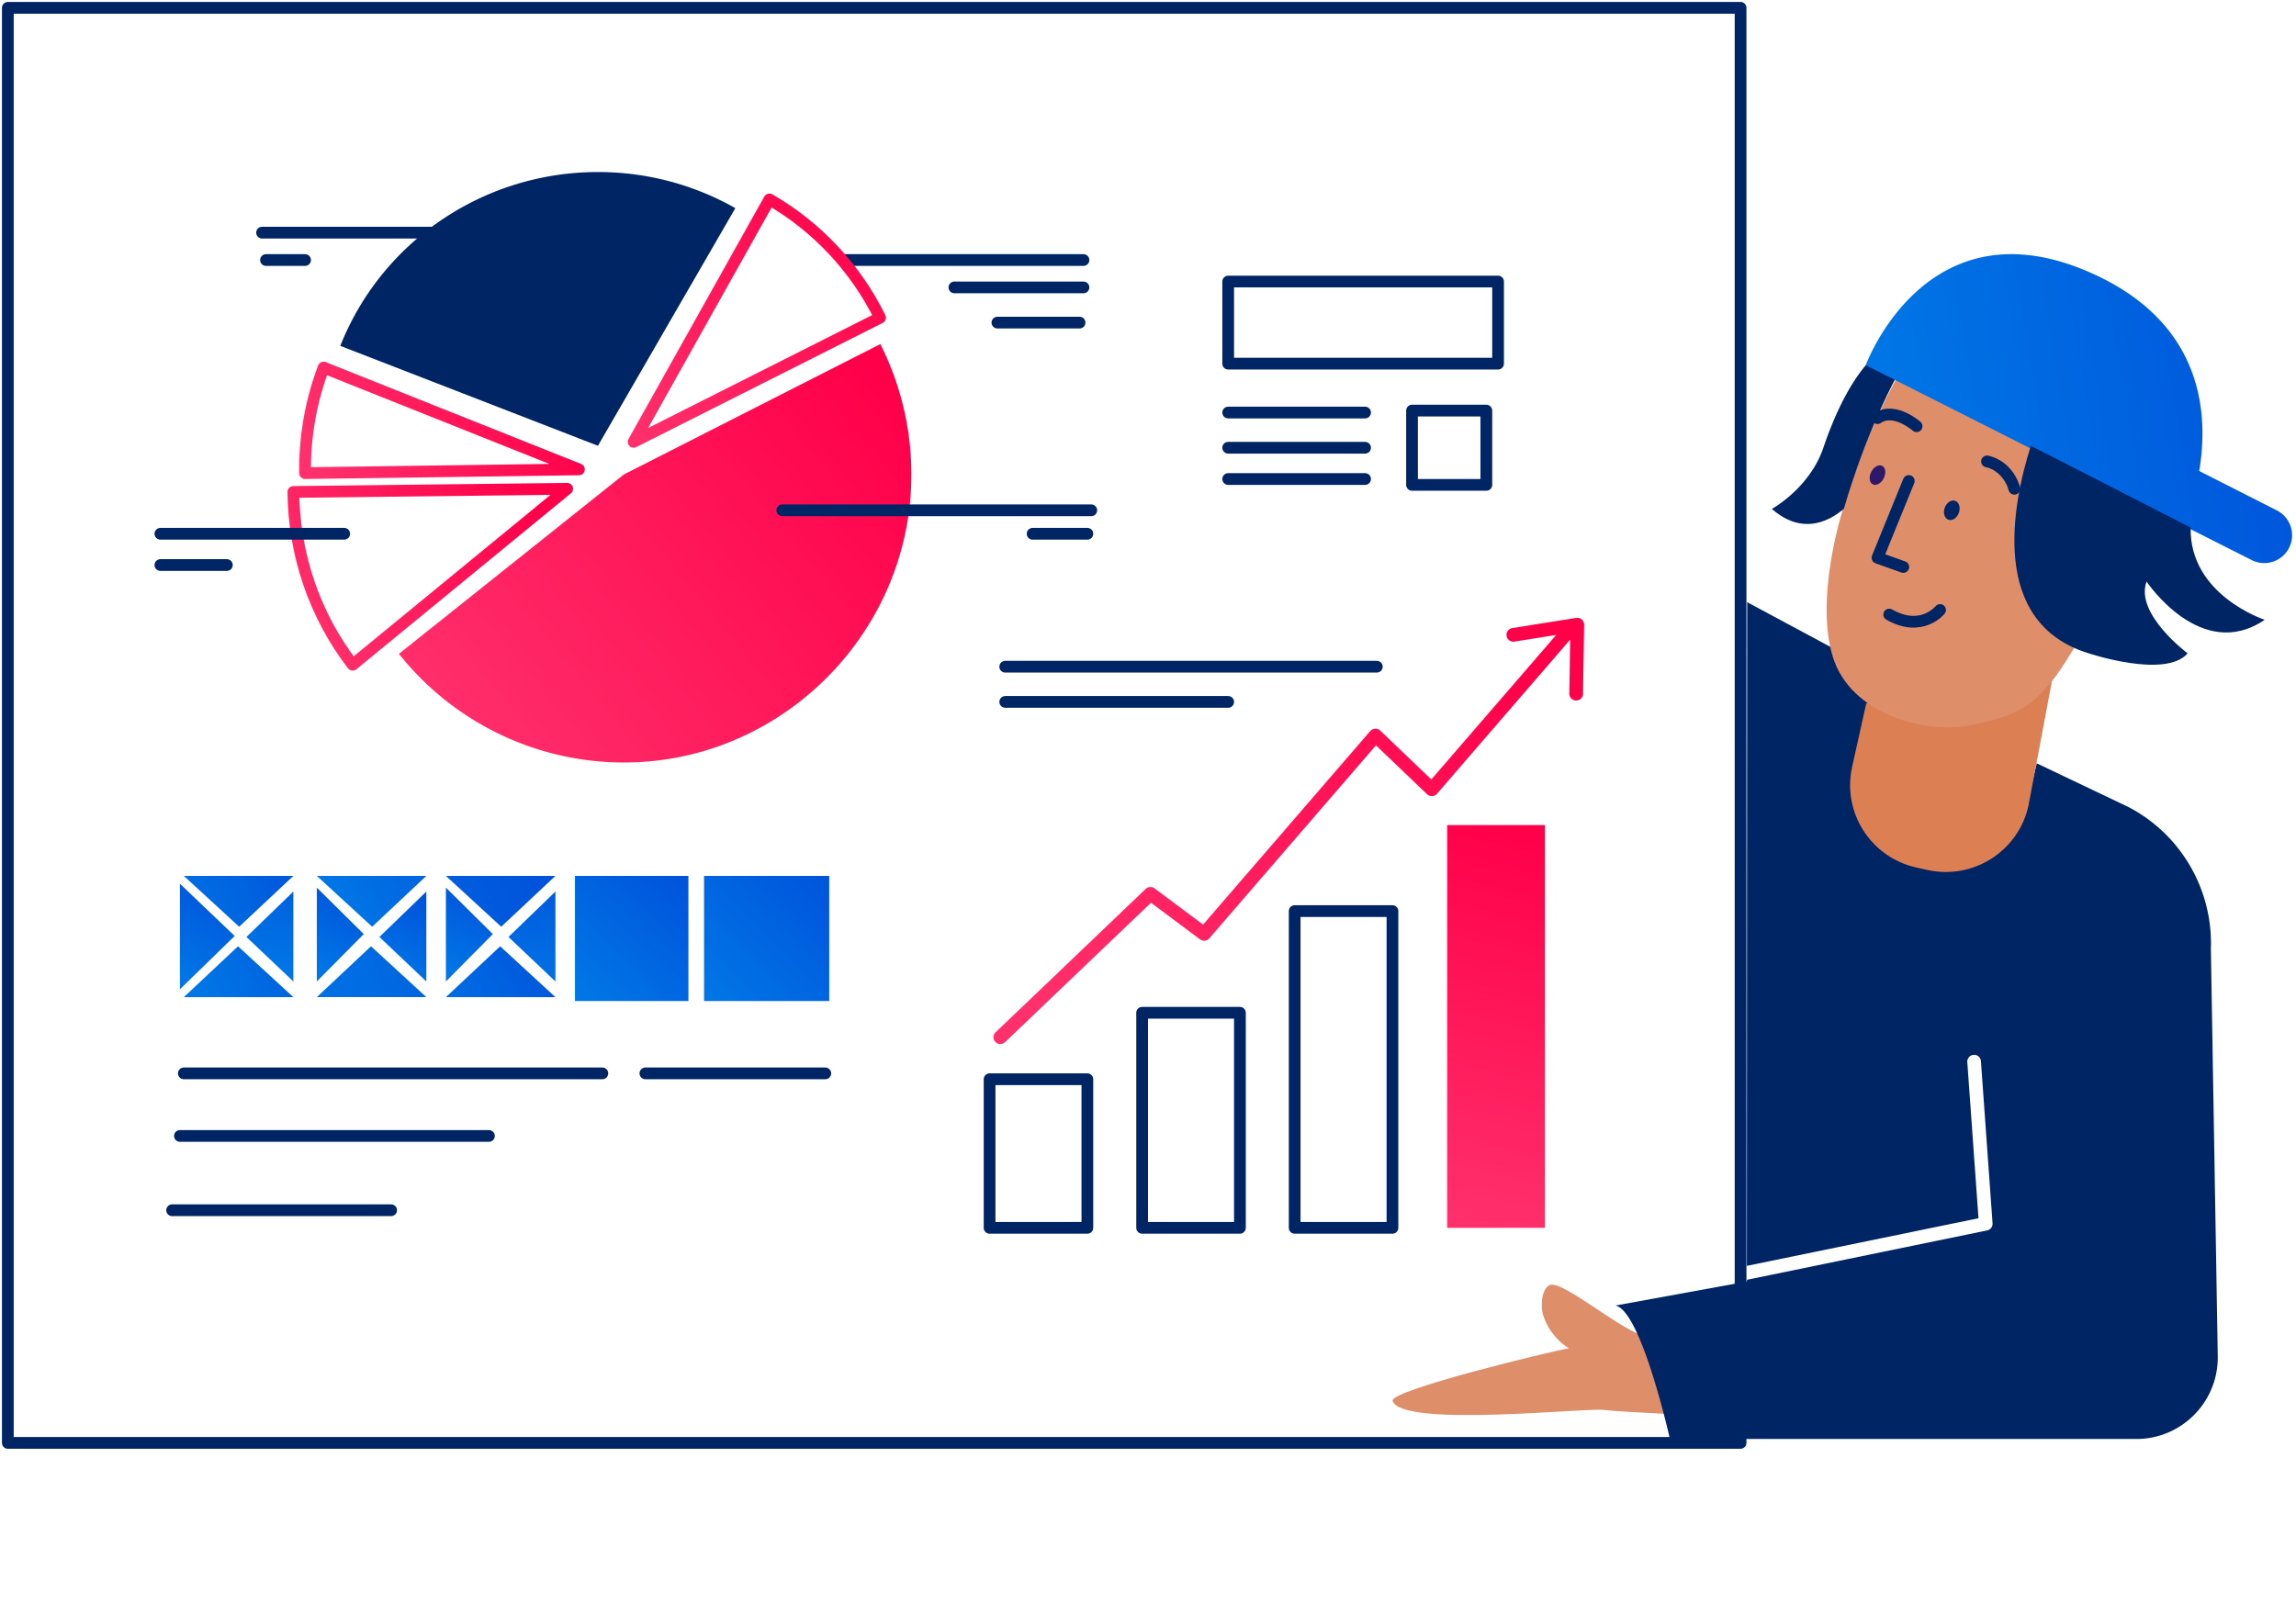
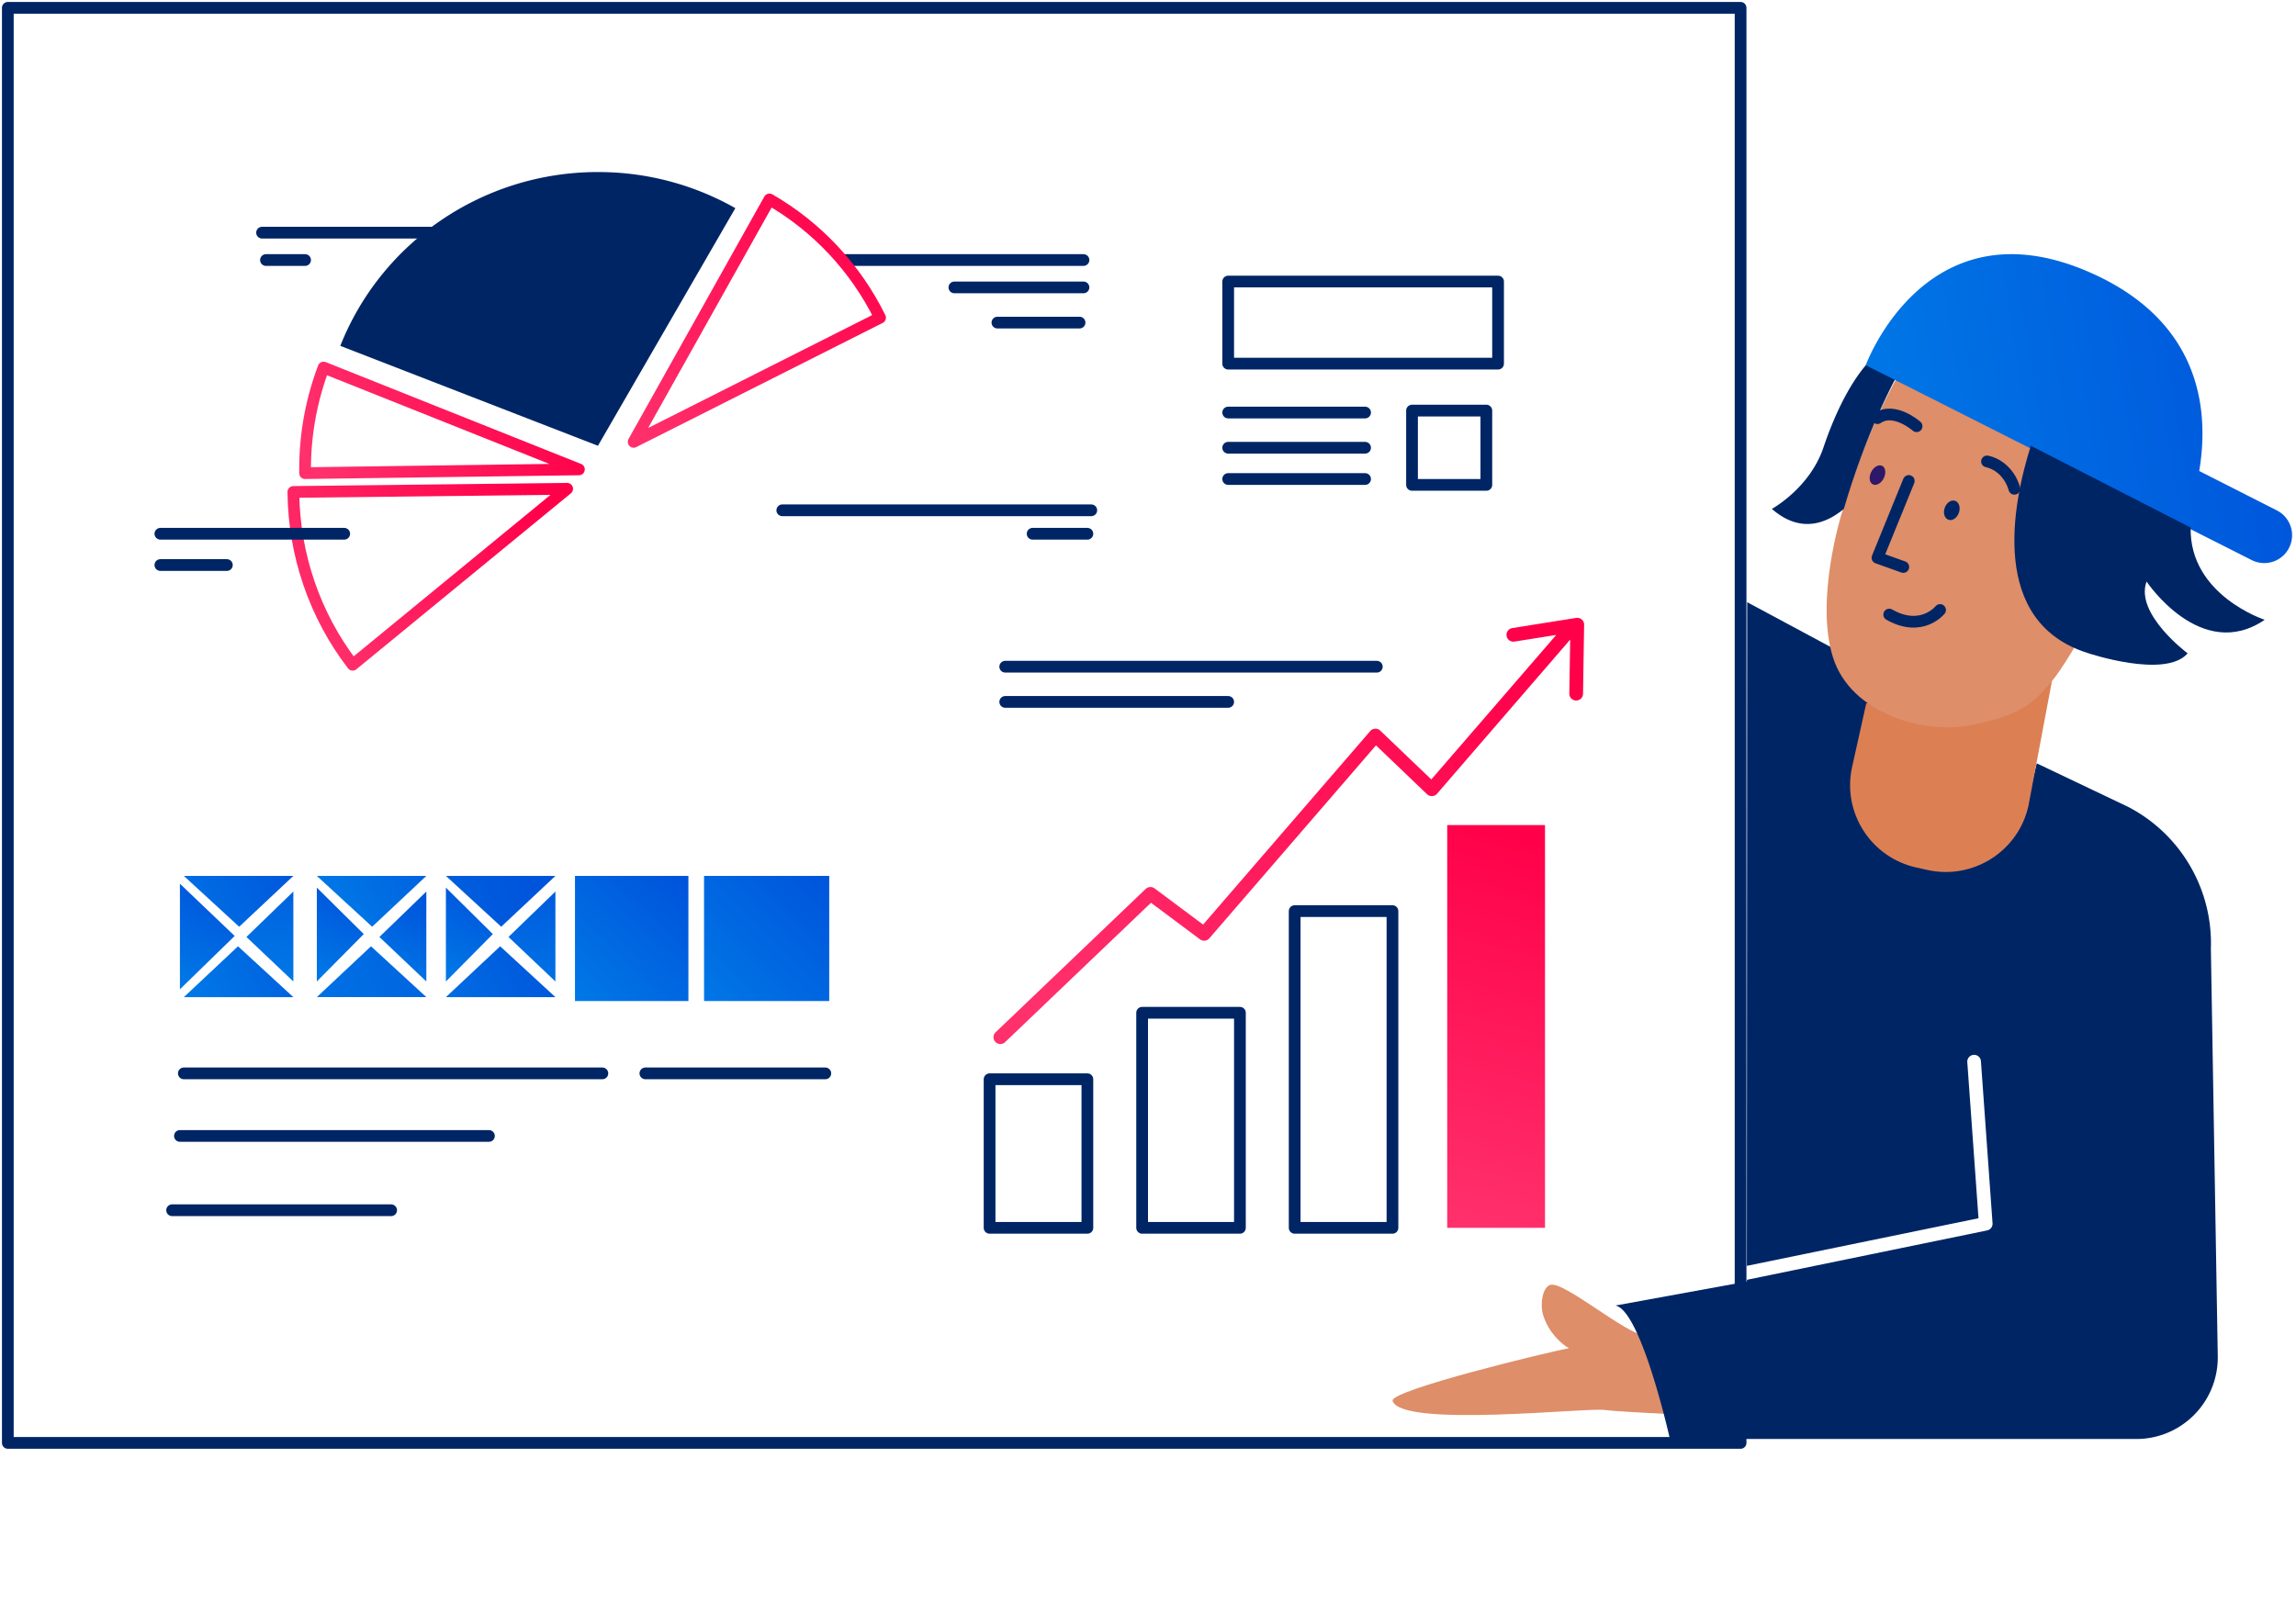
<svg xmlns="http://www.w3.org/2000/svg" width="587" height="413">
  <defs>
    <linearGradient id="a" x1="47.054%" x2="52.945%" y1="100%" y2=".005%">
      <stop offset="0%" stop-color="#FF306C" />
      <stop offset="100%" stop-color="#FF0049" />
    </linearGradient>
    <linearGradient id="b" x1="0%" x2="99.995%" y1="76.054%" y2="23.949%">
      <stop offset="0%" stop-color="#FF306C" />
      <stop offset="100%" stop-color="#FF0049" />
    </linearGradient>
    <linearGradient id="c" x1="36.389%" x2="63.609%" y1="100%" y2=".005%">
      <stop offset="0%" stop-color="#0077E6" />
      <stop offset="100%" stop-color="#0054DB" />
    </linearGradient>
    <linearGradient id="d" x1="37.5%" x2="62.499%" y1="100%" y2=".005%">
      <stop offset="0%" stop-color="#0077E6" />
      <stop offset="100%" stop-color="#0054DB" />
    </linearGradient>
    <linearGradient id="e" x1="0%" x2="99.995%" y1="60.778%" y2="39.223%">
      <stop offset="0%" stop-color="#0077E6" />
      <stop offset="100%" stop-color="#0054DB" />
    </linearGradient>
    <linearGradient id="f" x1="36.557%" x2="63.442%" y1="100%" y2=".005%">
      <stop offset="0%" stop-color="#0077E6" />
      <stop offset="100%" stop-color="#0054DB" />
    </linearGradient>
    <linearGradient id="g" x1="8.936%" x2="91.06%" y1="100%" y2=".005%">
      <stop offset="0%" stop-color="#0077E6" />
      <stop offset="100%" stop-color="#0054DB" />
    </linearGradient>
    <linearGradient id="h" x1="0%" x2="99.995%" y1="100%" y2=".005%">
      <stop offset="0%" stop-color="#0077E6" />
      <stop offset="100%" stop-color="#0054DB" />
    </linearGradient>
    <linearGradient id="i" x1="0%" x2="99.995%" y1="83.358%" y2="16.646%">
      <stop offset="0%" stop-color="#FF306C" />
      <stop offset="100%" stop-color="#FF0049" />
    </linearGradient>
    <linearGradient id="j" x1="0%" x2="99.995%" y1="70.663%" y2="29.339%">
      <stop offset="0%" stop-color="#FF306C" />
      <stop offset="100%" stop-color="#FF0049" />
    </linearGradient>
    <linearGradient id="k" x1="0%" x2="99.995%" y1="57.439%" y2="42.562%">
      <stop offset="0%" stop-color="#FF306C" />
      <stop offset="100%" stop-color="#FF0049" />
    </linearGradient>
    <linearGradient id="l" x1="0%" x2="99.995%" y1="98.425%" y2="1.58%">
      <stop offset="0%" stop-color="#FF306C" />
      <stop offset="100%" stop-color="#FF0049" />
    </linearGradient>
    <linearGradient id="m" x1="0%" x2="100%" y1="50%" y2="35.768%">
      <stop offset="0%" stop-color="#0077E6" />
      <stop offset="100%" stop-color="#0054DB" />
    </linearGradient>
  </defs>
  <g fill="none" fill-rule="evenodd">
    <path stroke="#002565" stroke-linecap="round" stroke-linejoin="round" stroke-width="3" d="M2 369h443V2H2z" />
    <path fill="#DE8E68" fill-rule="nonzero" d="M508.76 356.17c-7.118-.944-82.234-13.848-87.752-14.424s-21.222-14.276-24.704-13.145c-2.009.653-2.622 5.146-1.752 7.824 1.48 4.554 4.754 7.34 6.572 8.376-4.771.81-45.95 10.786-45.08 13.464 2.263 6.963 50.264 1.583 54.356 2.327 4.09.742 103.32 5.941 128.765-2.327 9.91-3.22-29.528-6.23-30.405-2.096" />
    <path stroke="#002565" stroke-linecap="round" stroke-linejoin="round" stroke-width="3" d="M253 314h25v-38h-25zm39 0h25v-55h-25zm39 0h25v-81h-25z" />
    <path fill="url(#a)" d="M368.392 312h25V209h-25z" transform="translate(1.608 2)" />
    <path fill="url(#b)" d="m401.365 156.02-16.36 2.604a1.748 1.748 0 1 0 .584 3.448l10.674-1.695-31.941 36.956-13.053-12.493a1.75 1.75 0 0 0-1.296-.484 1.75 1.75 0 0 0-1.245.583l-42.75 49.508-12.41-9.255a1.756 1.756 0 0 0-2.267.14l-38.405 36.694a1.74 1.74 0 0 0 .018 2.47 1.757 1.757 0 0 0 2.408.052l37.334-35.681 12.532 9.36c.737.55 1.776.438 2.379-.257l42.61-49.356 13.053 12.493c.347.332.816.507 1.297.484a1.76 1.76 0 0 0 1.244-.583l34.057-39.443-.222 13.804a1.75 1.75 0 0 0 1.723 1.776h.03c.956 0 1.736-.764 1.753-1.718l.28-17.642a1.75 1.75 0 0 0-.602-1.357 1.8 1.8 0 0 0-1.425-.408" transform="translate(1.608 2)" />
    <path stroke="#002565" stroke-linecap="round" stroke-linejoin="round" stroke-width="3" d="M47 274.5h107m-108 16h79m-81 19h56m65-35h46" />
    <path fill="url(#c)" d="m95.392 237.617 12 11.383v-23z" transform="translate(1.608 2)" />
    <path fill="url(#d)" d="m79.392 249 12-12.124-12-11.876z" transform="translate(1.608 2)" />
    <path fill="url(#e)" d="M140.392 222h-28l14.143 13zm-47.148 18-13.852 13h28z" transform="translate(1.608 2)" />
    <path fill="url(#d)" d="m112.392 249 12-12.124-12-11.876z" transform="translate(1.608 2)" />
    <path fill="url(#f)" d="M44.392 224v27l14-13.64z" transform="translate(1.608 2)" />
    <path fill="url(#e)" d="m59.244 240-13.852 13h28zm14.148-18h-28l14.146 13z" transform="translate(1.608 2)" />
    <path fill="url(#c)" d="M140.392 249v-23l-12 11.617zm-79-11.383 12 11.383v-23z" transform="translate(1.608 2)" />
    <path fill="url(#e)" d="m126.264 240-13.872 13h28zm-18.872-18h-28l14.146 13z" transform="translate(1.608 2)" />
    <path fill="url(#g)" d="M145.392 254h29v-32h-29z" transform="translate(1.608 2)" />
    <path fill="url(#h)" d="M178.392 254h32v-32h-32z" transform="translate(1.608 2)" />
    <path fill="#FE7624" d="m143.41 254.435.18.13v-.13z" />
    <path stroke="#002565" stroke-linecap="round" stroke-linejoin="round" stroke-width="3" d="M361 124h19v-19h-19zm-47-31h69V72h-69zm0 29.5h35m-35-8h35m-35-9h35m-92 65h95m-95 9h57" />
-     <path fill="url(#i)" d="M157.894 119.337 223.455 86a73.8 73.8 0 0 1 7.937 33.337c0 40.408-33.175 73.663-73.498 73.663-22.389-.007-43.555-10.236-57.502-27.79z" transform="translate(1.608 2)" />
    <path stroke="#002565" stroke-linecap="round" stroke-linejoin="round" stroke-width="3" d="M216 66.5h61m0 7h-33m32 9h-21m-55 48h79m-1 6h-14m-150-77H67m1 7h10" />
    <path stroke="url(#j)" stroke-linecap="round" stroke-linejoin="round" stroke-width="3" d="m88.554 168 54.838-45-70 .808c.15 16.068 5.486 31.623 15.162 44.192" transform="translate(1.608 2)" />
    <path stroke="url(#k)" stroke-linecap="round" stroke-linejoin="round" stroke-width="3" d="M81.128 92a73.4 73.4 0 0 0-4.736 26.037V119l70-.963z" transform="translate(1.608 2)" />
    <path stroke="url(#l)" stroke-linecap="round" stroke-linejoin="round" stroke-width="3" d="m195.111 49-34.72 62 63-31.76c-6.27-12.698-16.112-23.222-28.28-30.24" transform="translate(1.608 2)" />
    <path fill="#002565" d="M188 53.231A70.9 70.9 0 0 0 153.294 44h-1.16c-28.83.287-54.6 17.873-65.134 44.45L152.87 114z" />
    <path stroke="#002565" stroke-linecap="round" stroke-linejoin="round" stroke-width="3" d="M88 136.5H41m0 8h17" />
    <path fill="#002565" d="M565.238 242.581c.522-15.223-7.783-29.377-21.314-36.32l-23.202-11.054-2.443 10.089c-2.607 11.767-12.912 19.173-24.658 16.569l-2.827-.629c-11.745-2.607-19.158-14.26-16.558-26.029l3.64-16.458c-4.174-2.91-7.502-6.883-9.08-12.014-.105-.332-.192-.675-.285-1.018L446.687 154l-.082 169.722 59.22-12.172-2.856-39.845a1.748 1.748 0 1 1 3.484-.25l2.966 41.375a1.74 1.74 0 0 1-1.387 1.833l-61.404 12.625v.447L413 333.873C419.596 335.13 426.934 368 426.934 368h119.244c11.5 0 20.821-9.337 20.823-20.86q0-.172-.003-.346z" />
    <path fill="#DC8054" d="m524.601 174.187-6.008 31.9c-2.59 11.633-14.146 18.974-25.815 16.398l-2.81-.621c-11.67-2.577-19.035-14.098-16.452-25.734l3.617-16.272" />
    <path fill="#DE8E68" d="M543.258 142.583s18.598-36.034-17.866-55.295c-3.394-1.799-26.857-13.598-38.12 5.292-7.556 12.62-13.002 27.185-16.442 38.8 0 .063-6.835 21.788-2.244 36.618 4.592 14.83 23.97 19.96 35.988 17.352 12.02-2.609 14.884-5.079 20.027-11.163s18.598-31.535 18.598-31.535l.06-.07z" />
    <path fill="#002565" d="M471.528 129.712c3.431-11.588 8.892-26.224 16.4-38.866.347-.58.7-1.16 1.072-1.663-6.116-4.757-15.994 5.07-22.817 25.261C462.658 124.874 453 130.14 453 130.14c7.374 6.455 14.017 3.65 18.4 0a6 6 0 0 1 .127-.428" />
    <path stroke="#002565" stroke-linecap="round" stroke-linejoin="round" stroke-width="3" d="m488 123-8 19.64 6.601 2.36" />
    <path fill="#2E186A" d="M478.333 120.83c.61-1.33 1.85-2.108 2.772-1.738.92.37 1.172 1.748.562 3.077-.61 1.33-1.85 2.109-2.77 1.739-.922-.37-1.174-1.747-.564-3.077" />
    <path fill="#002565" d="M497.108 130.146c.355-1.366 1.492-2.316 2.537-2.12s1.603 1.461 1.248 2.828c-.357 1.366-1.493 2.316-2.539 2.12-1.044-.195-1.603-1.461-1.247-2.828" />
    <path stroke="#002565" stroke-linecap="round" stroke-linejoin="round" stroke-width="3" d="M515 125c-1.03-3.602-3.713-6.285-7-7m-18-9s-5.714-5.027-10-2.067" />
    <path fill="url(#m)" d="m580.328 128.447-19.679-9.993c2.47-14.681.953-37.372-26.56-50.162-43.006-19.992-58.697 23.103-58.697 23.103l98.508 49.75a7.11 7.11 0 0 0 9.637-2.885 7.12 7.12 0 0 0-3.209-9.813" transform="translate(1.608 2)" />
    <path stroke="#002565" stroke-linecap="round" stroke-linejoin="round" stroke-width="3" d="M496 156s-4.708 5.888-13 1.167" />
    <path fill="#002565" d="M560.068 134.923 519.211 114c-4.743 14.993-10.698 45.128 14.617 53.025 0 0 19.783 6.655 25.468.058 0 0-13.576-10.106-10.497-18.361 0 0 13.903 20.871 30.2 9.78 0 0-19.29-6.273-18.93-23.579" />
  </g>
</svg>